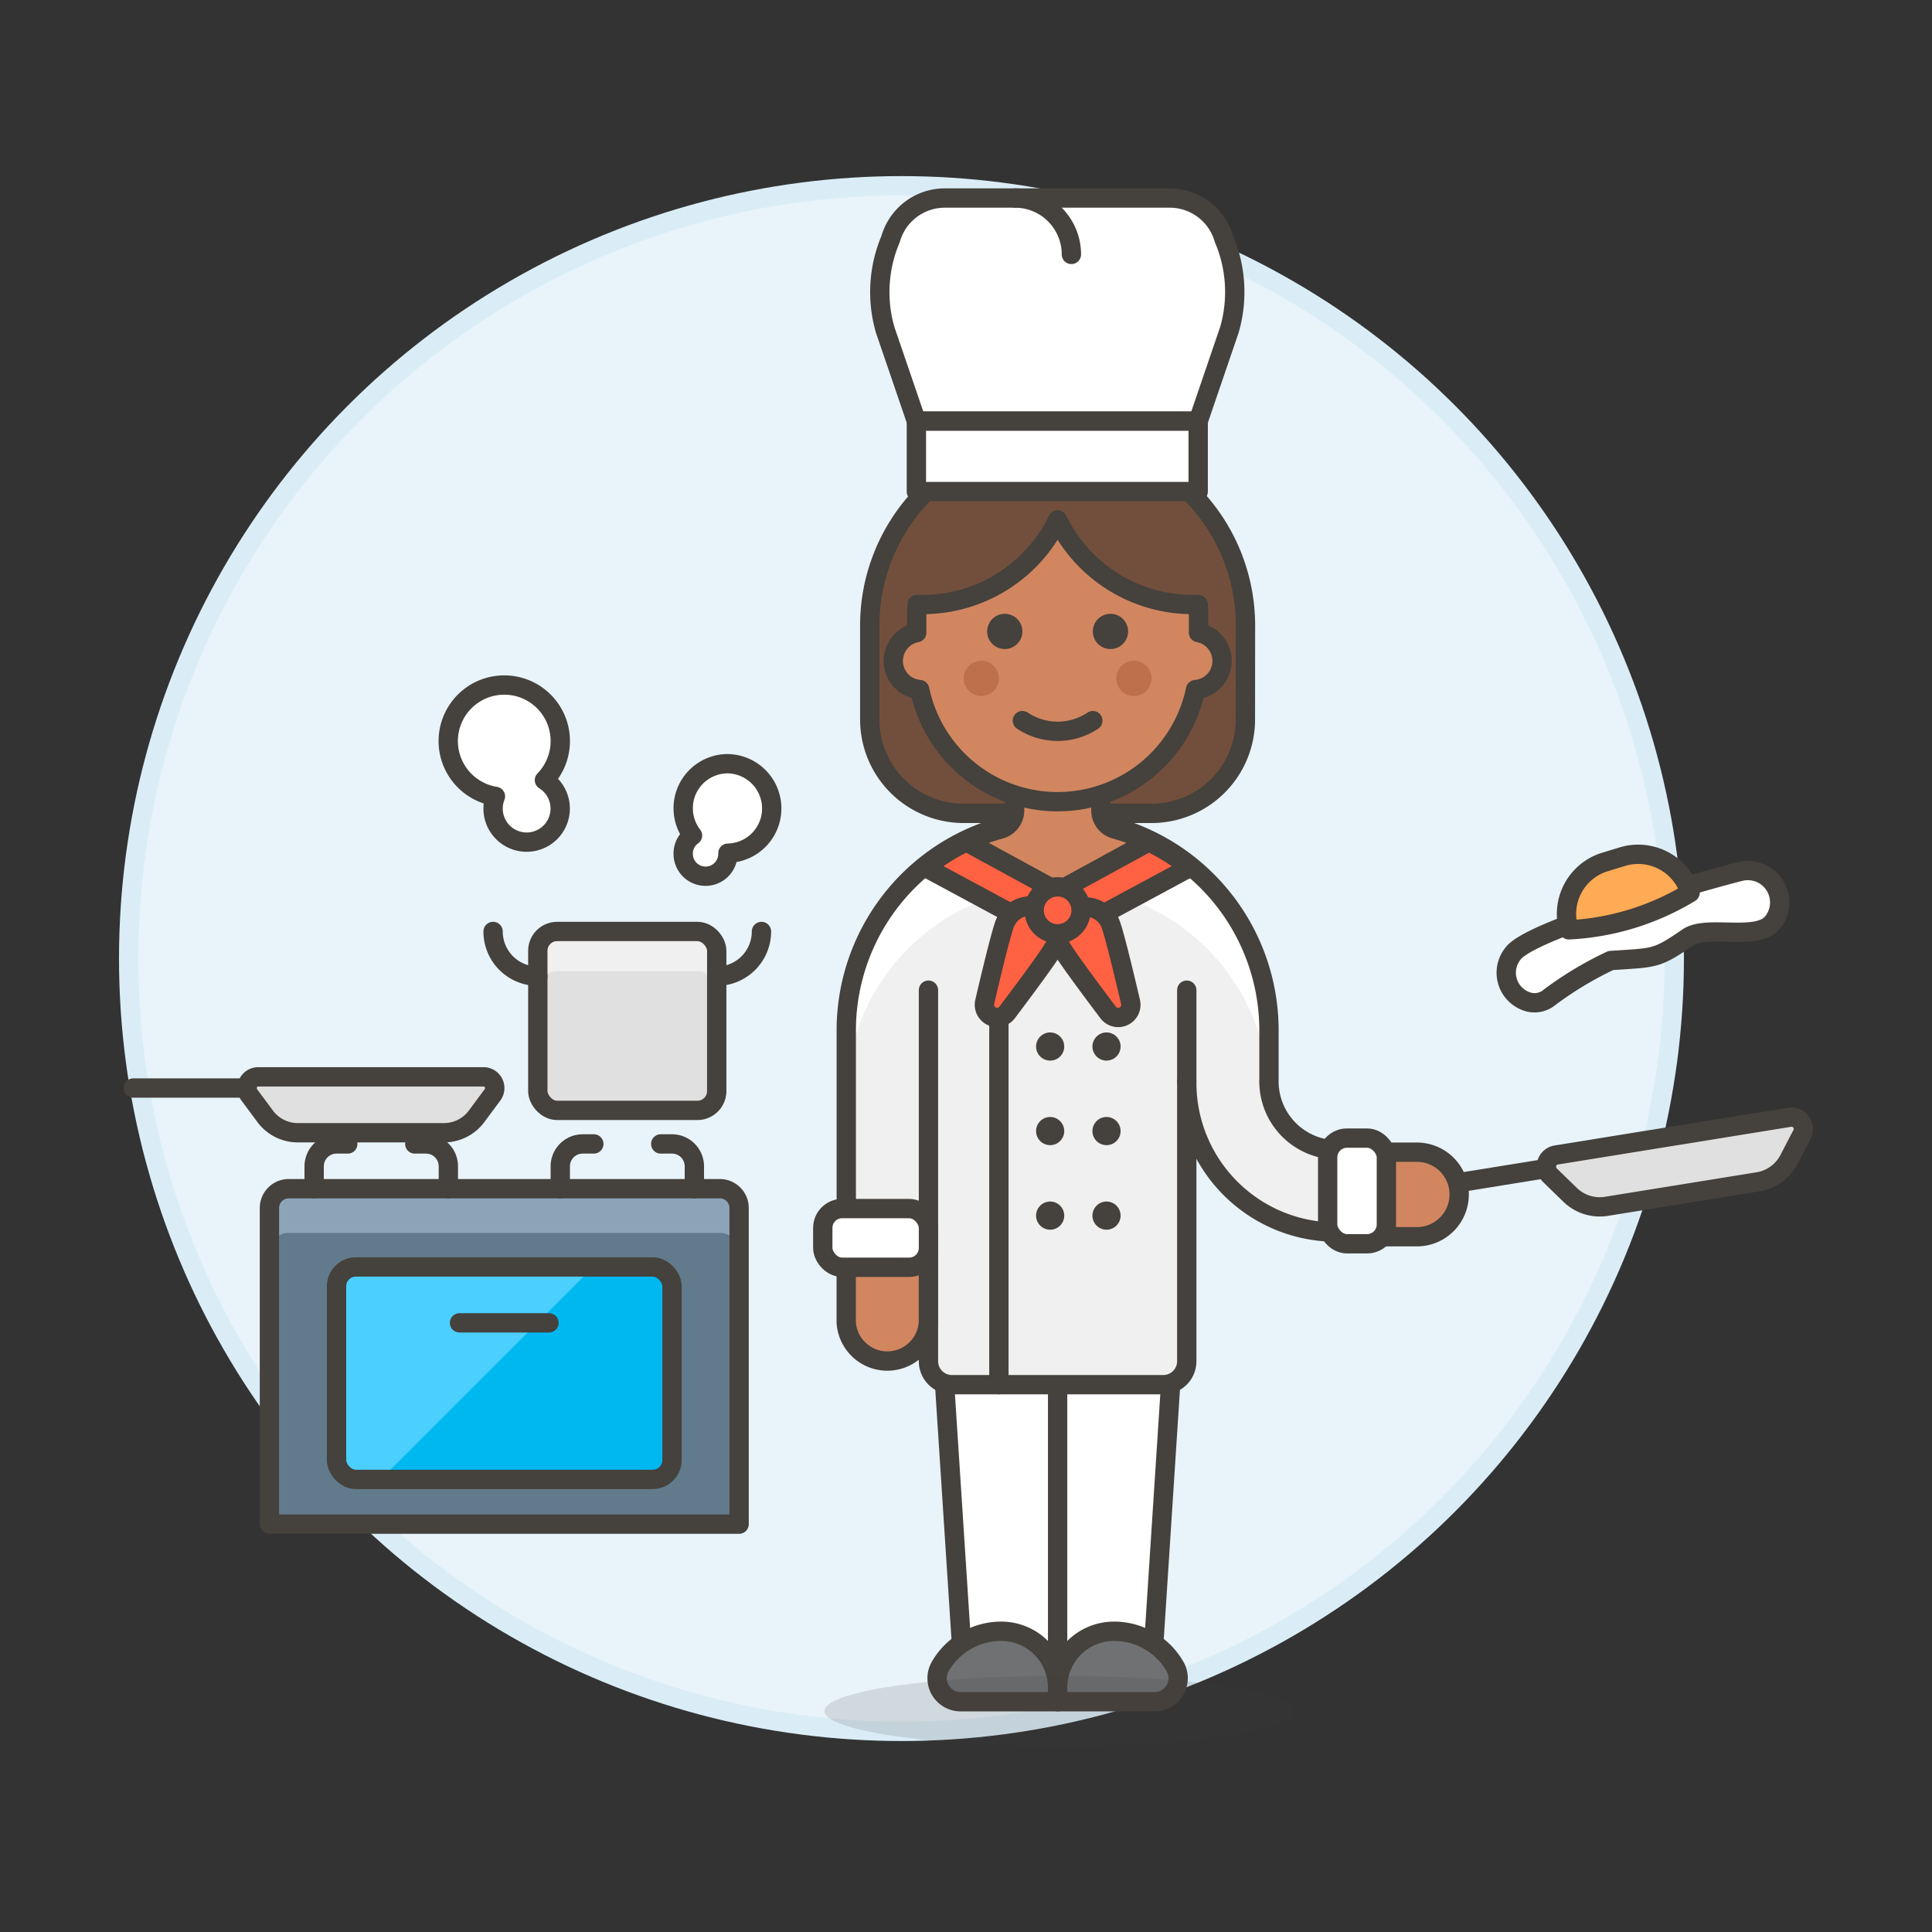
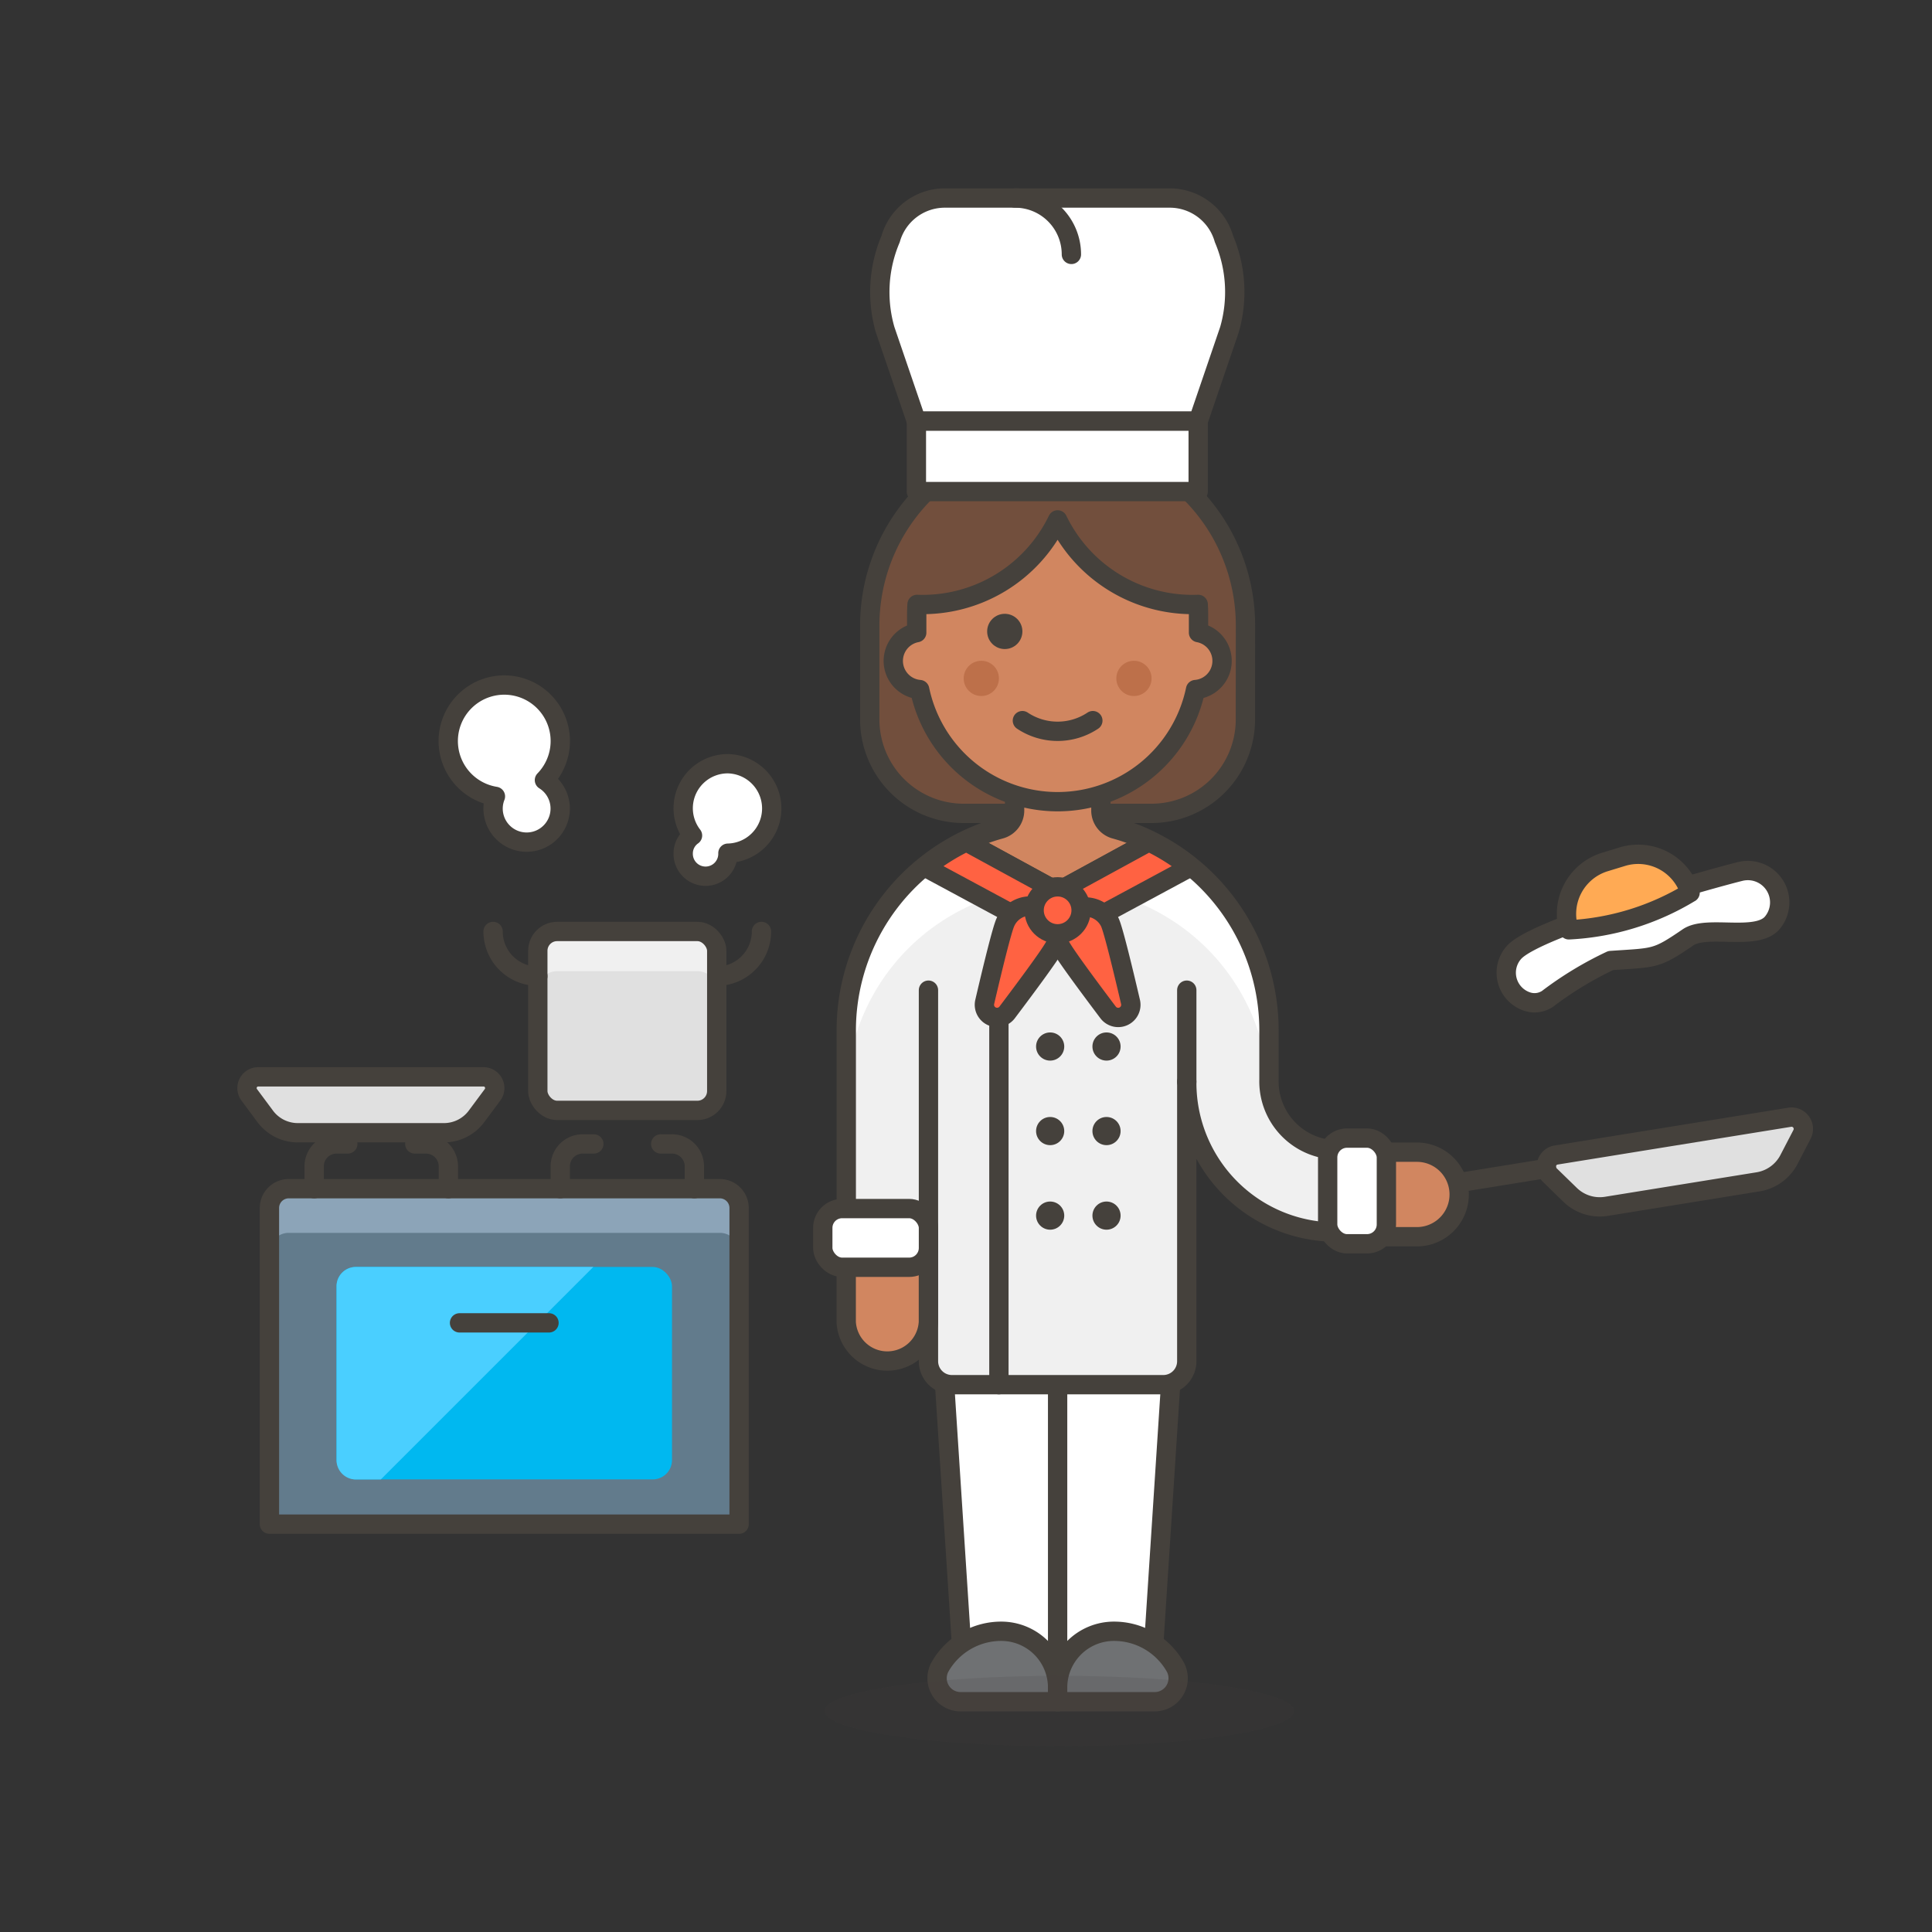
<svg xmlns="http://www.w3.org/2000/svg" viewBox="0 0 100 100">
  <rect x="0" y="0" width="100" height="100" fill="#333333" stroke="none" />
  <g class="nc-icon-wrapper">
    <defs />
-     <circle class="Graphic-Style-6" cx="46.66" cy="49.615" r="40" fill="#e8f4fa" stroke="#daedf7" stroke-miterlimit="10" />
    <path class="a" d="M48.421 64.378l1.459 22.487h9.724l1.459-22.487H48.421z" fill="#fff" stroke="#45413c" stroke-linecap="round" stroke-linejoin="round" />
    <path class="b" d="M54.742 64.378V87.61" stroke="#45413c" stroke-linecap="round" stroke-linejoin="round" fill="none" />
    <path class="c" d="M49.719 88.081a1.217 1.217 0 0 1-1.053-1.824 3.646 3.646 0 0 1 3.159-1.823 2.917 2.917 0 0 1 2.917 2.917v.73z" stroke="#45413c" stroke-linecap="round" stroke-linejoin="round" fill="#6f7173" />
    <path class="c" d="M59.765 88.081a1.216 1.216 0 0 0 1.053-1.824 3.644 3.644 0 0 0-3.159-1.823 2.917 2.917 0 0 0-2.917 2.917v.73z" stroke="#45413c" stroke-linecap="round" stroke-linejoin="round" fill="#6f7173" />
    <path class="d" d="M69.328 59.516a3.546 3.546 0 0 1-3.646-3.646v-2.431a10.94 10.94 0 1 0-21.879 0v10.939h4.254v6.078a1.215 1.215 0 0 0 1.215 1.215h10.94a1.215 1.215 0 0 0 1.215-1.215V55.991a7.724 7.724 0 0 0 7.9 7.779h1.823v-4.254z" style="" fill="#f0f0f0" />
    <path class="e" d="M43.816 56.3a10.939 10.939 0 0 1 21.852 0h.032q-.021-.21-.021-.432v-2.43a10.94 10.94 0 0 0-21.879 0V56.3z" style="" fill="#fff" />
    <path class="b" d="M69.328 59.516a3.546 3.546 0 0 1-3.646-3.646v-2.431a10.94 10.94 0 1 0-21.879 0v10.939h4.254v6.078a1.215 1.215 0 0 0 1.215 1.215h10.94a1.215 1.215 0 0 0 1.215-1.215V55.991a7.724 7.724 0 0 0 7.9 7.779h1.823v-4.254z" stroke="#45413c" stroke-linecap="round" stroke-linejoin="round" fill="none" />
    <path class="b" d="M61.427 55.991v-4.74" stroke="#45413c" stroke-linecap="round" stroke-linejoin="round" fill="none" />
    <ellipse class="f" cx="54.832" cy="88.562" rx="12.155" ry="1.823" fill="#45413c" opacity="0.15" />
    <path class="g" d="M37.256 61.526h-22.31a1 1 0 0 0-1 1V78.89h24.31V62.526a1 1 0 0 0-1-1z" style="" fill="#627b8c" />
    <path class="h" d="M37.256 61.526h-22.31a1 1 0 0 0-1 1v2.286a1 1 0 0 1 1-1h22.31a1 1 0 0 1 1 1v-2.286a1 1 0 0 0-1-1z" style="" fill="#8ca4b8" />
    <rect class="i" x="17.419" y="65.577" width="17.364" height="10.997" rx="1" style="" fill="#00b8f0" />
    <path class="j" d="M18.419 65.577a1 1 0 0 0-1 1v9a1 1 0 0 0 1 1h1.291l11-11z" style="" fill="#4acfff" />
    <path class="b" d="M37.256 61.526h-22.31a1 1 0 0 0-1 1V78.89h24.31V62.526a1 1 0 0 0-1-1z" stroke="#45413c" stroke-linecap="round" stroke-linejoin="round" fill="none" />
    <rect class="k" x="27.837" y="48.213" width="9.261" height="9.261" rx="1" style="" fill="#e0e0e0" />
    <path class="d" d="M36.1 48.213h-7.263a1 1 0 0 0-1 1v2.054a1 1 0 0 1 1-1H36.1a1 1 0 0 1 1 1v-2.054a1 1 0 0 0-1-1z" style="" fill="#f0f0f0" />
    <path class="b" d="M27.837 50.528a2.315 2.315 0 0 1-2.315-2.315" stroke="#45413c" stroke-linecap="round" stroke-linejoin="round" fill="none" />
    <path class="b" d="M39.413 48.213a2.315 2.315 0 0 1-2.313 2.315" stroke="#45413c" stroke-linecap="round" stroke-linejoin="round" fill="none" />
    <rect class="b" x="27.837" y="48.213" width="9.261" height="9.261" rx="1" stroke="#45413c" stroke-linecap="round" stroke-linejoin="round" fill="none" />
    <path class="a" d="M37.677 39.53a2.305 2.305 0 0 0-1.833 3.716 1.135 1.135 0 0 0-.482.915 1.158 1.158 0 1 0 2.315 0 2.316 2.316 0 0 0 0-4.631z" fill="#fff" stroke="#45413c" stroke-linecap="round" stroke-linejoin="round" />
    <path class="a" d="M28.18 40.379a2.9 2.9 0 1 0-2.537.842 1.709 1.709 0 0 0-.121.625 1.737 1.737 0 1 0 2.658-1.467z" fill="#fff" stroke="#45413c" stroke-linecap="round" stroke-linejoin="round" />
    <path class="b" d="M16.261 61.526v-1.158a1.158 1.158 0 0 1 1.157-1.158H18" stroke="#45413c" stroke-linecap="round" stroke-linejoin="round" fill="none" />
    <path class="b" d="M23.207 61.526v-1.158a1.159 1.159 0 0 0-1.158-1.158h-.579" stroke="#45413c" stroke-linecap="round" stroke-linejoin="round" fill="none" />
    <path class="b" d="M29 61.526v-1.158a1.158 1.158 0 0 1 1.157-1.158h.579" stroke="#45413c" stroke-linecap="round" stroke-linejoin="round" fill="none" />
    <path class="b" d="M35.94 61.526v-1.158a1.158 1.158 0 0 0-1.157-1.158H34.2" stroke="#45413c" stroke-linecap="round" stroke-linejoin="round" fill="none" />
-     <rect class="b" x="17.419" y="65.577" width="17.364" height="10.997" rx="1" stroke="#45413c" stroke-linecap="round" stroke-linejoin="round" fill="none" />
    <path class="k" d="M23 58.631h-7.608a2.1 2.1 0 0 1-1.679-.868l-.806-1.085a.584.584 0 0 1 .42-.941h11.739a.584.584 0 0 1 .42.941l-.806 1.085a2.1 2.1 0 0 1-1.68.868z" style="" fill="#e0e0e0" />
    <path class="b" d="M23 58.631h-7.608a2.1 2.1 0 0 1-1.679-.868l-.806-1.085a.584.584 0 0 1 .42-.941h11.739a.584.584 0 0 1 .42.941l-.806 1.085a2.1 2.1 0 0 1-1.68.868z" stroke="#45413c" stroke-linecap="round" stroke-linejoin="round" fill="none" />
-     <path class="b" d="M6.899 56.316h5.89" stroke="#45413c" stroke-linecap="round" stroke-linejoin="round" fill="none" />
    <path class="k" d="M91.02 61.168l-7.887 1.274a2.2 2.2 0 0 1-1.886-.619l-1.017-.989a.613.613 0 0 1 .278-1.045l12.168-1.967a.613.613 0 0 1 .593.9l-.654 1.259a2.2 2.2 0 0 1-1.595 1.187z" style="" fill="#e0e0e0" />
    <path class="b" d="M91.02 61.168l-7.887 1.274a2.2 2.2 0 0 1-1.886-.619l-1.017-.989a.613.613 0 0 1 .278-1.045l12.168-1.967a.613.613 0 0 1 .593.9l-.654 1.259a2.2 2.2 0 0 1-1.595 1.187z" stroke="#45413c" stroke-linecap="round" stroke-linejoin="round" fill="none" />
    <path class="b" d="M74.047 61.449l6-.97" stroke="#45413c" stroke-linecap="round" stroke-linejoin="round" fill="none" />
    <path class="b" d="M48.057 64.378V51.251" stroke="#45413c" stroke-linecap="round" stroke-linejoin="round" fill="none" />
    <path class="b" d="M51.703 71.671V52.666" stroke="#45413c" stroke-linecap="round" stroke-linejoin="round" fill="none" />
    <path class="l" d="M43.8 68.43a2.13 2.13 0 0 0 4.254 0v-4.052H43.8z" stroke="#45413c" stroke-linecap="round" stroke-linejoin="round" fill="#d18660" />
    <path class="m" d="M64.466 32.379a9.724 9.724 0 0 0-19.448 0v4.862A4.862 4.862 0 0 0 49.88 42.1h9.72a4.862 4.862 0 0 0 4.862-4.862z" style="" fill="#724f3d" />
    <path class="n" d="M64.466 32.379a9.724 9.724 0 0 0-19.448 0v4.862A4.862 4.862 0 0 0 49.88 42.1h9.72a4.862 4.862 0 0 0 4.862-4.862z" stroke-miterlimit="10" stroke="#45413c" fill="none" />
    <path class="l" d="M57.714 42.916a1 1 0 0 1-.732-.964v-3.891h-4.466v3.89a1 1 0 0 1-.733.963 10.64 10.64 0 0 0-1.761.655l4.724 2.577 4.724-2.577a10.569 10.569 0 0 0-1.756-.653z" stroke="#45413c" stroke-linecap="round" stroke-linejoin="round" fill="#d18660" />
    <circle class="o" cx="54.356" cy="54.168" r=".729" style="" fill="#45413c" />
    <circle class="o" cx="57.273" cy="54.168" r=".729" style="" fill="#45413c" />
    <circle class="o" cx="54.356" cy="58.544" r=".729" style="" fill="#45413c" />
    <circle class="o" cx="57.273" cy="58.544" r=".729" style="" fill="#45413c" />
    <circle class="o" cx="54.356" cy="62.92" r=".729" style="" fill="#45413c" />
    <circle class="o" cx="57.273" cy="62.92" r=".729" style="" fill="#45413c" />
    <rect class="a" x="42.587" y="62.555" width="5.47" height="3.039" rx="1" fill="#fff" stroke="#45413c" stroke-linecap="round" stroke-linejoin="round" />
    <path class="l" d="M73.339 64.013a2.188 2.188 0 0 0 0-4.376h-2.188v4.376z" stroke="#45413c" stroke-linecap="round" stroke-linejoin="round" fill="#d18660" />
    <path class="a" d="M91.733 47.766c-.817.96-3.386.086-4.361.751-1.67 1.14-1.675 1.041-4 1.2A18.157 18.157 0 0 0 80.1 51.7a1.212 1.212 0 0 1-1.039.147 1.573 1.573 0 0 1-.687-2.56c1.217-1.328 10.474-3.882 11.69-4.178a1.649 1.649 0 0 1 1.669 2.657z" fill="#fff" stroke="#45413c" stroke-linecap="round" stroke-linejoin="round" />
    <path class="p" d="M87.475 46.206a13.358 13.358 0 0 1-6.27 1.922 2.811 2.811 0 0 1 1.863-3.511l.9-.275a2.811 2.811 0 0 1 3.511 1.864z" stroke="#45413c" stroke-linecap="round" stroke-linejoin="round" fill="#ffaa54" />
    <path class="b" d="M23.785 68.471h4.631" stroke="#45413c" stroke-linecap="round" stroke-linejoin="round" fill="none" />
    <path class="q" d="M61.576 44.9a10.917 10.917 0 0 0-2.11-1.328l-4.724 2.577-4.724-2.577a10.917 10.917 0 0 0-2.11 1.328l6.834 3.68z" stroke="#45413c" stroke-linecap="round" stroke-linejoin="round" fill="#ff6242" />
    <path class="q" d="M54.608 48.937c-.176.378-1.386 2.016-2.479 3.466a.655.655 0 0 1-1.16-.543c.412-1.768.894-3.747 1.07-4.124a1.418 1.418 0 1 1 2.569 1.2z" stroke="#45413c" stroke-linecap="round" stroke-linejoin="round" fill="#ff6242" />
    <path class="q" d="M54.876 48.937c.177.378 1.386 2.016 2.479 3.466a.655.655 0 0 0 1.161-.543c-.413-1.768-.894-3.747-1.071-4.124a1.418 1.418 0 0 0-2.569 1.2z" stroke="#45413c" stroke-linecap="round" stroke-linejoin="round" fill="#ff6242" />
    <circle class="q" cx="54.742" cy="47.118" r="1.216" stroke="#45413c" stroke-linecap="round" stroke-linejoin="round" fill="#ff6242" />
    <rect class="a" x="68.72" y="58.908" width="3.039" height="5.47" rx="1" fill="#fff" stroke="#45413c" stroke-linecap="round" stroke-linejoin="round" />
    <g>
      <path class="l" d="M62.035 32.745v-.973c0-.164-.006-.327-.016-.488a7.756 7.756 0 0 1-7.277-4.374 7.756 7.756 0 0 1-7.276 4.374 7.164 7.164 0 0 0-.017.488v.973a1.489 1.489 0 0 0 .153 2.947 7.294 7.294 0 0 0 14.28 0 1.488 1.488 0 0 0 .153-2.947z" stroke="#45413c" stroke-linecap="round" stroke-linejoin="round" fill="#d18660" />
      <circle class="o" cx="52.007" cy="32.683" r=".912" style="" fill="#45413c" />
-       <circle class="o" cx="57.477" cy="32.683" r=".912" style="" fill="#45413c" />
      <circle class="r" cx="50.792" cy="35.114" r=".912" style="" fill="#bd704a" />
      <circle class="r" cx="58.693" cy="35.114" r=".912" style="" fill="#bd704a" />
      <path class="b" d="M52.919 37.3a3.286 3.286 0 0 0 3.646 0" stroke="#45413c" stroke-linecap="round" stroke-linejoin="round" fill="none" />
    </g>
    <g>
      <path class="a" d="M48.9 10.25h11.647a2.918 2.918 0 0 1 2.805 2.116 7.032 7.032 0 0 1 .283 4.7L62.018 21.8H47.432l-1.617-4.73a7.037 7.037 0 0 1 .283-4.7 2.918 2.918 0 0 1 2.802-2.12z" fill="#fff" stroke="#45413c" stroke-linecap="round" stroke-linejoin="round" />
      <path class="a" d="M47.432 21.798h14.586v3.647H47.432z" fill="#fff" stroke="#45413c" stroke-linecap="round" stroke-linejoin="round" />
      <path class="b" d="M52.537 10.25a2.918 2.918 0 0 1 2.918 2.918" stroke="#45413c" stroke-linecap="round" stroke-linejoin="round" fill="none" />
    </g>
  </g>
</svg>